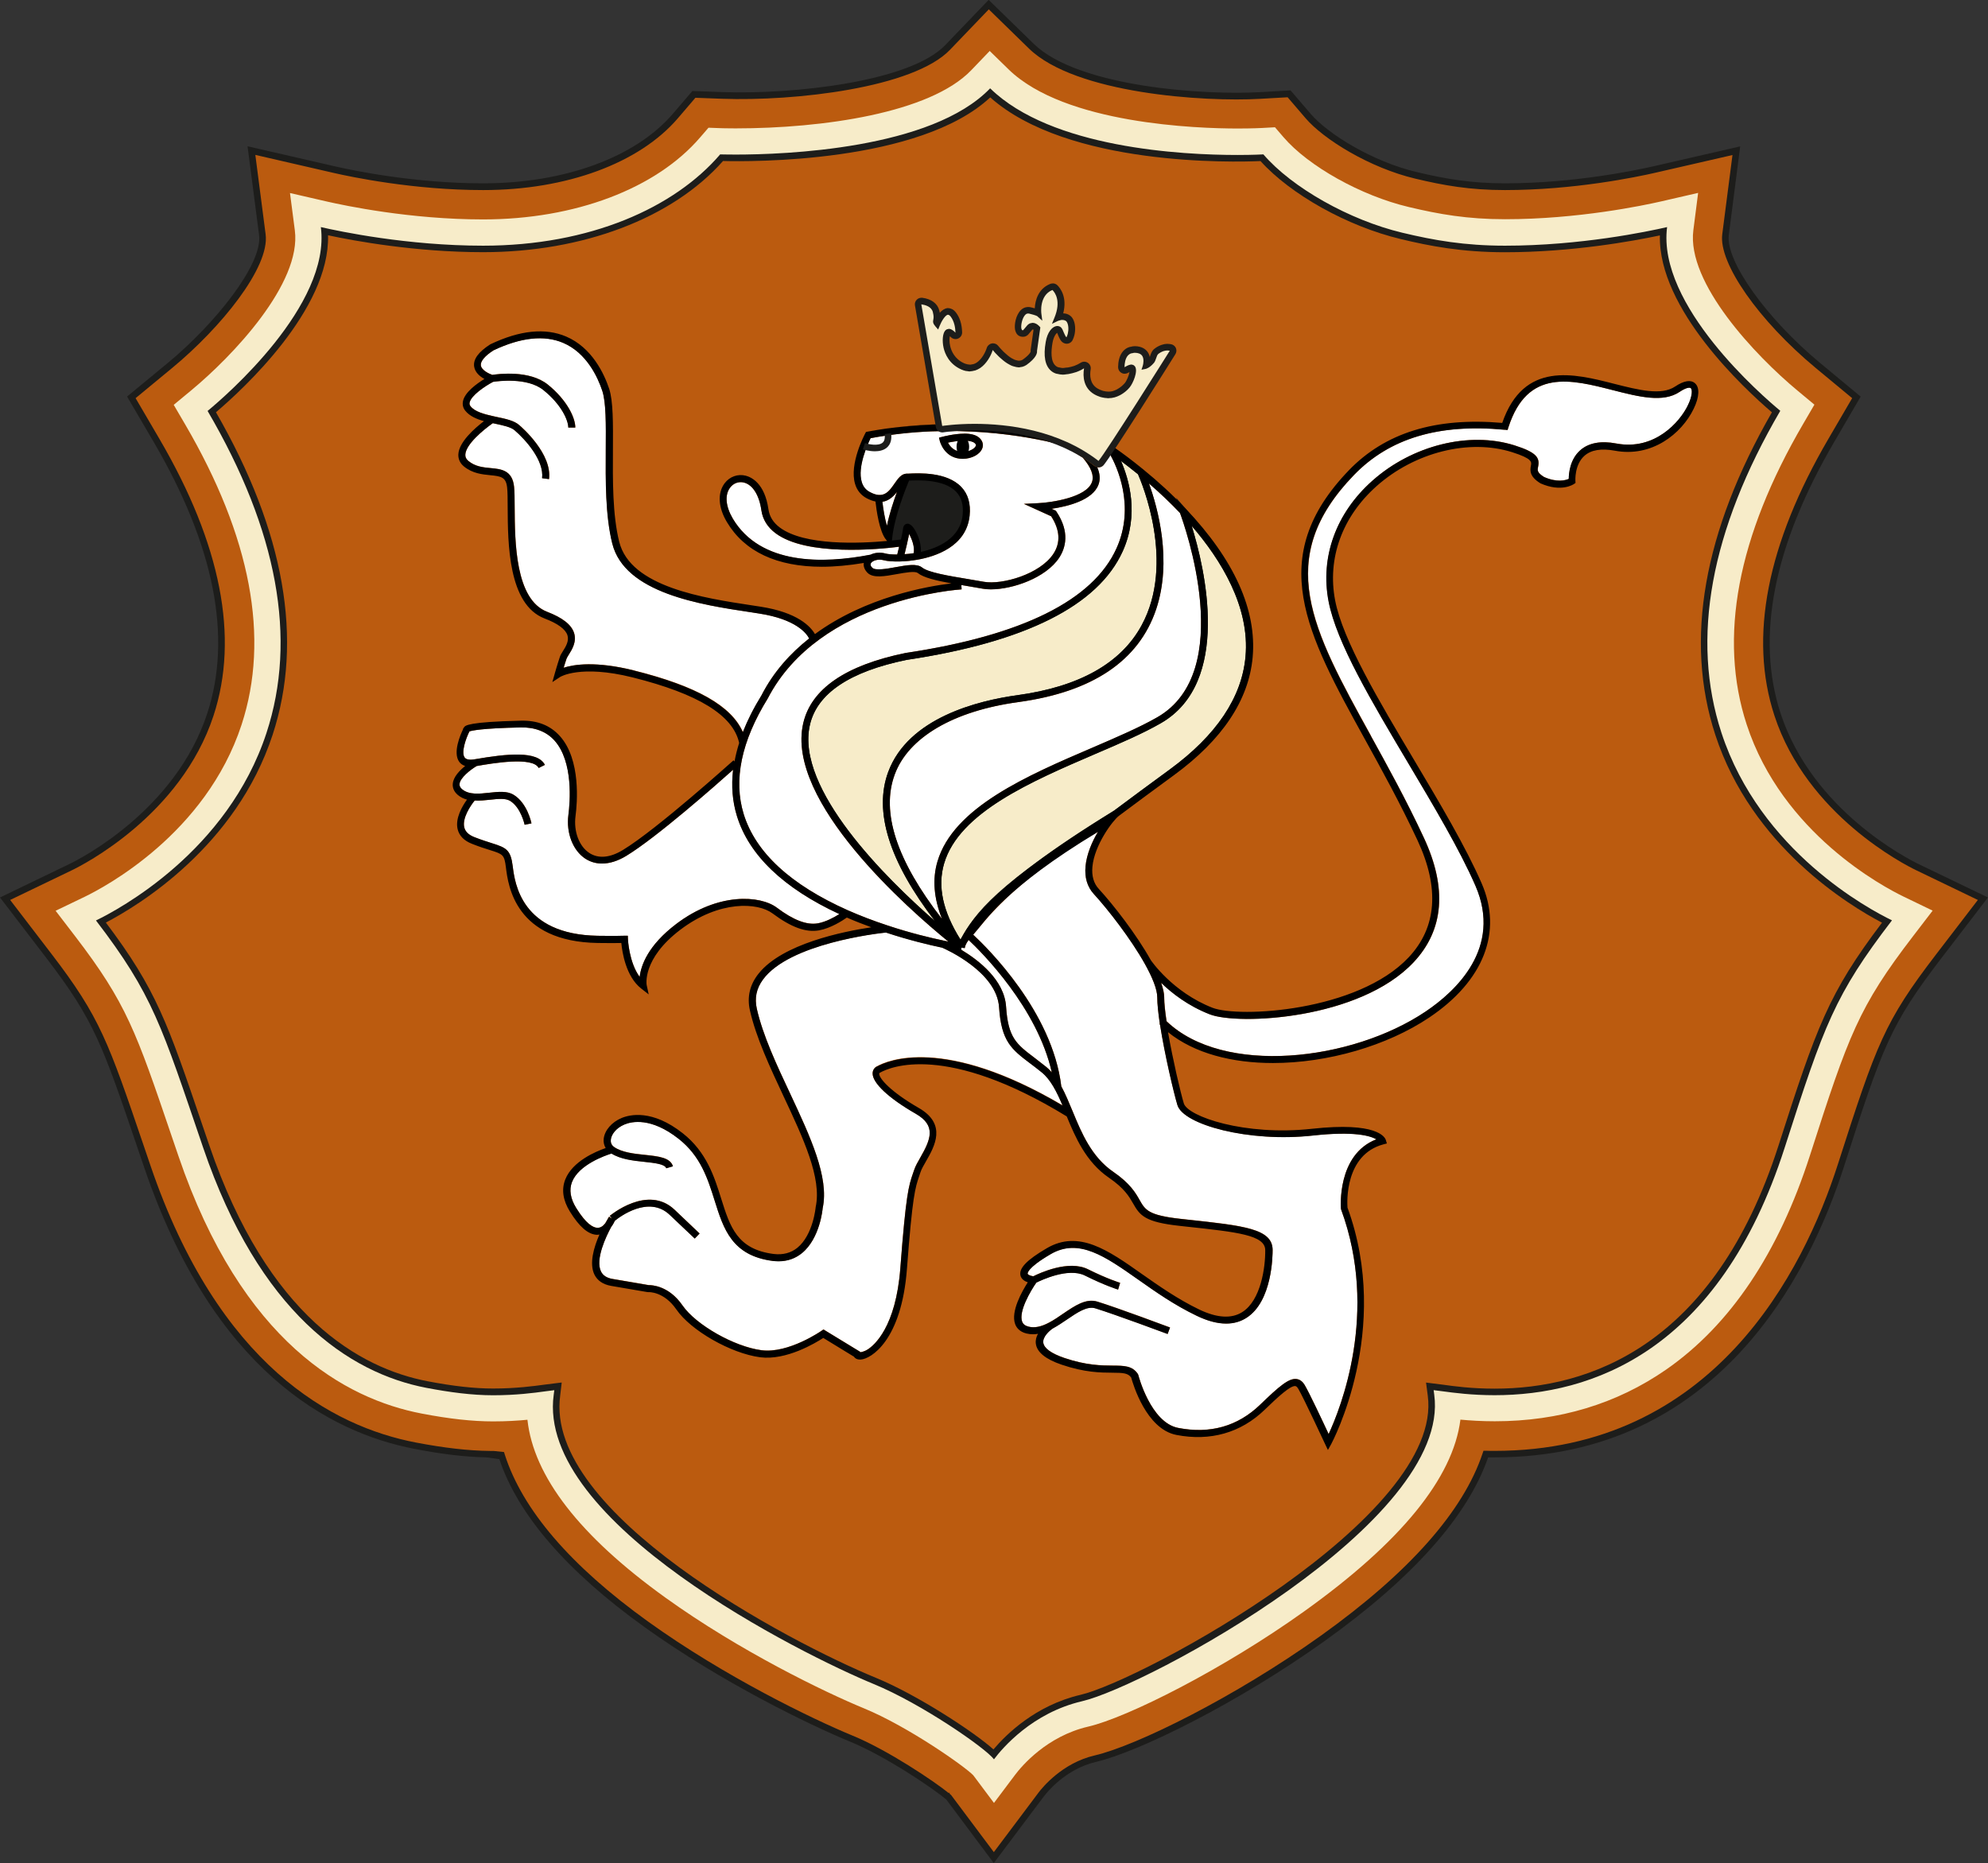
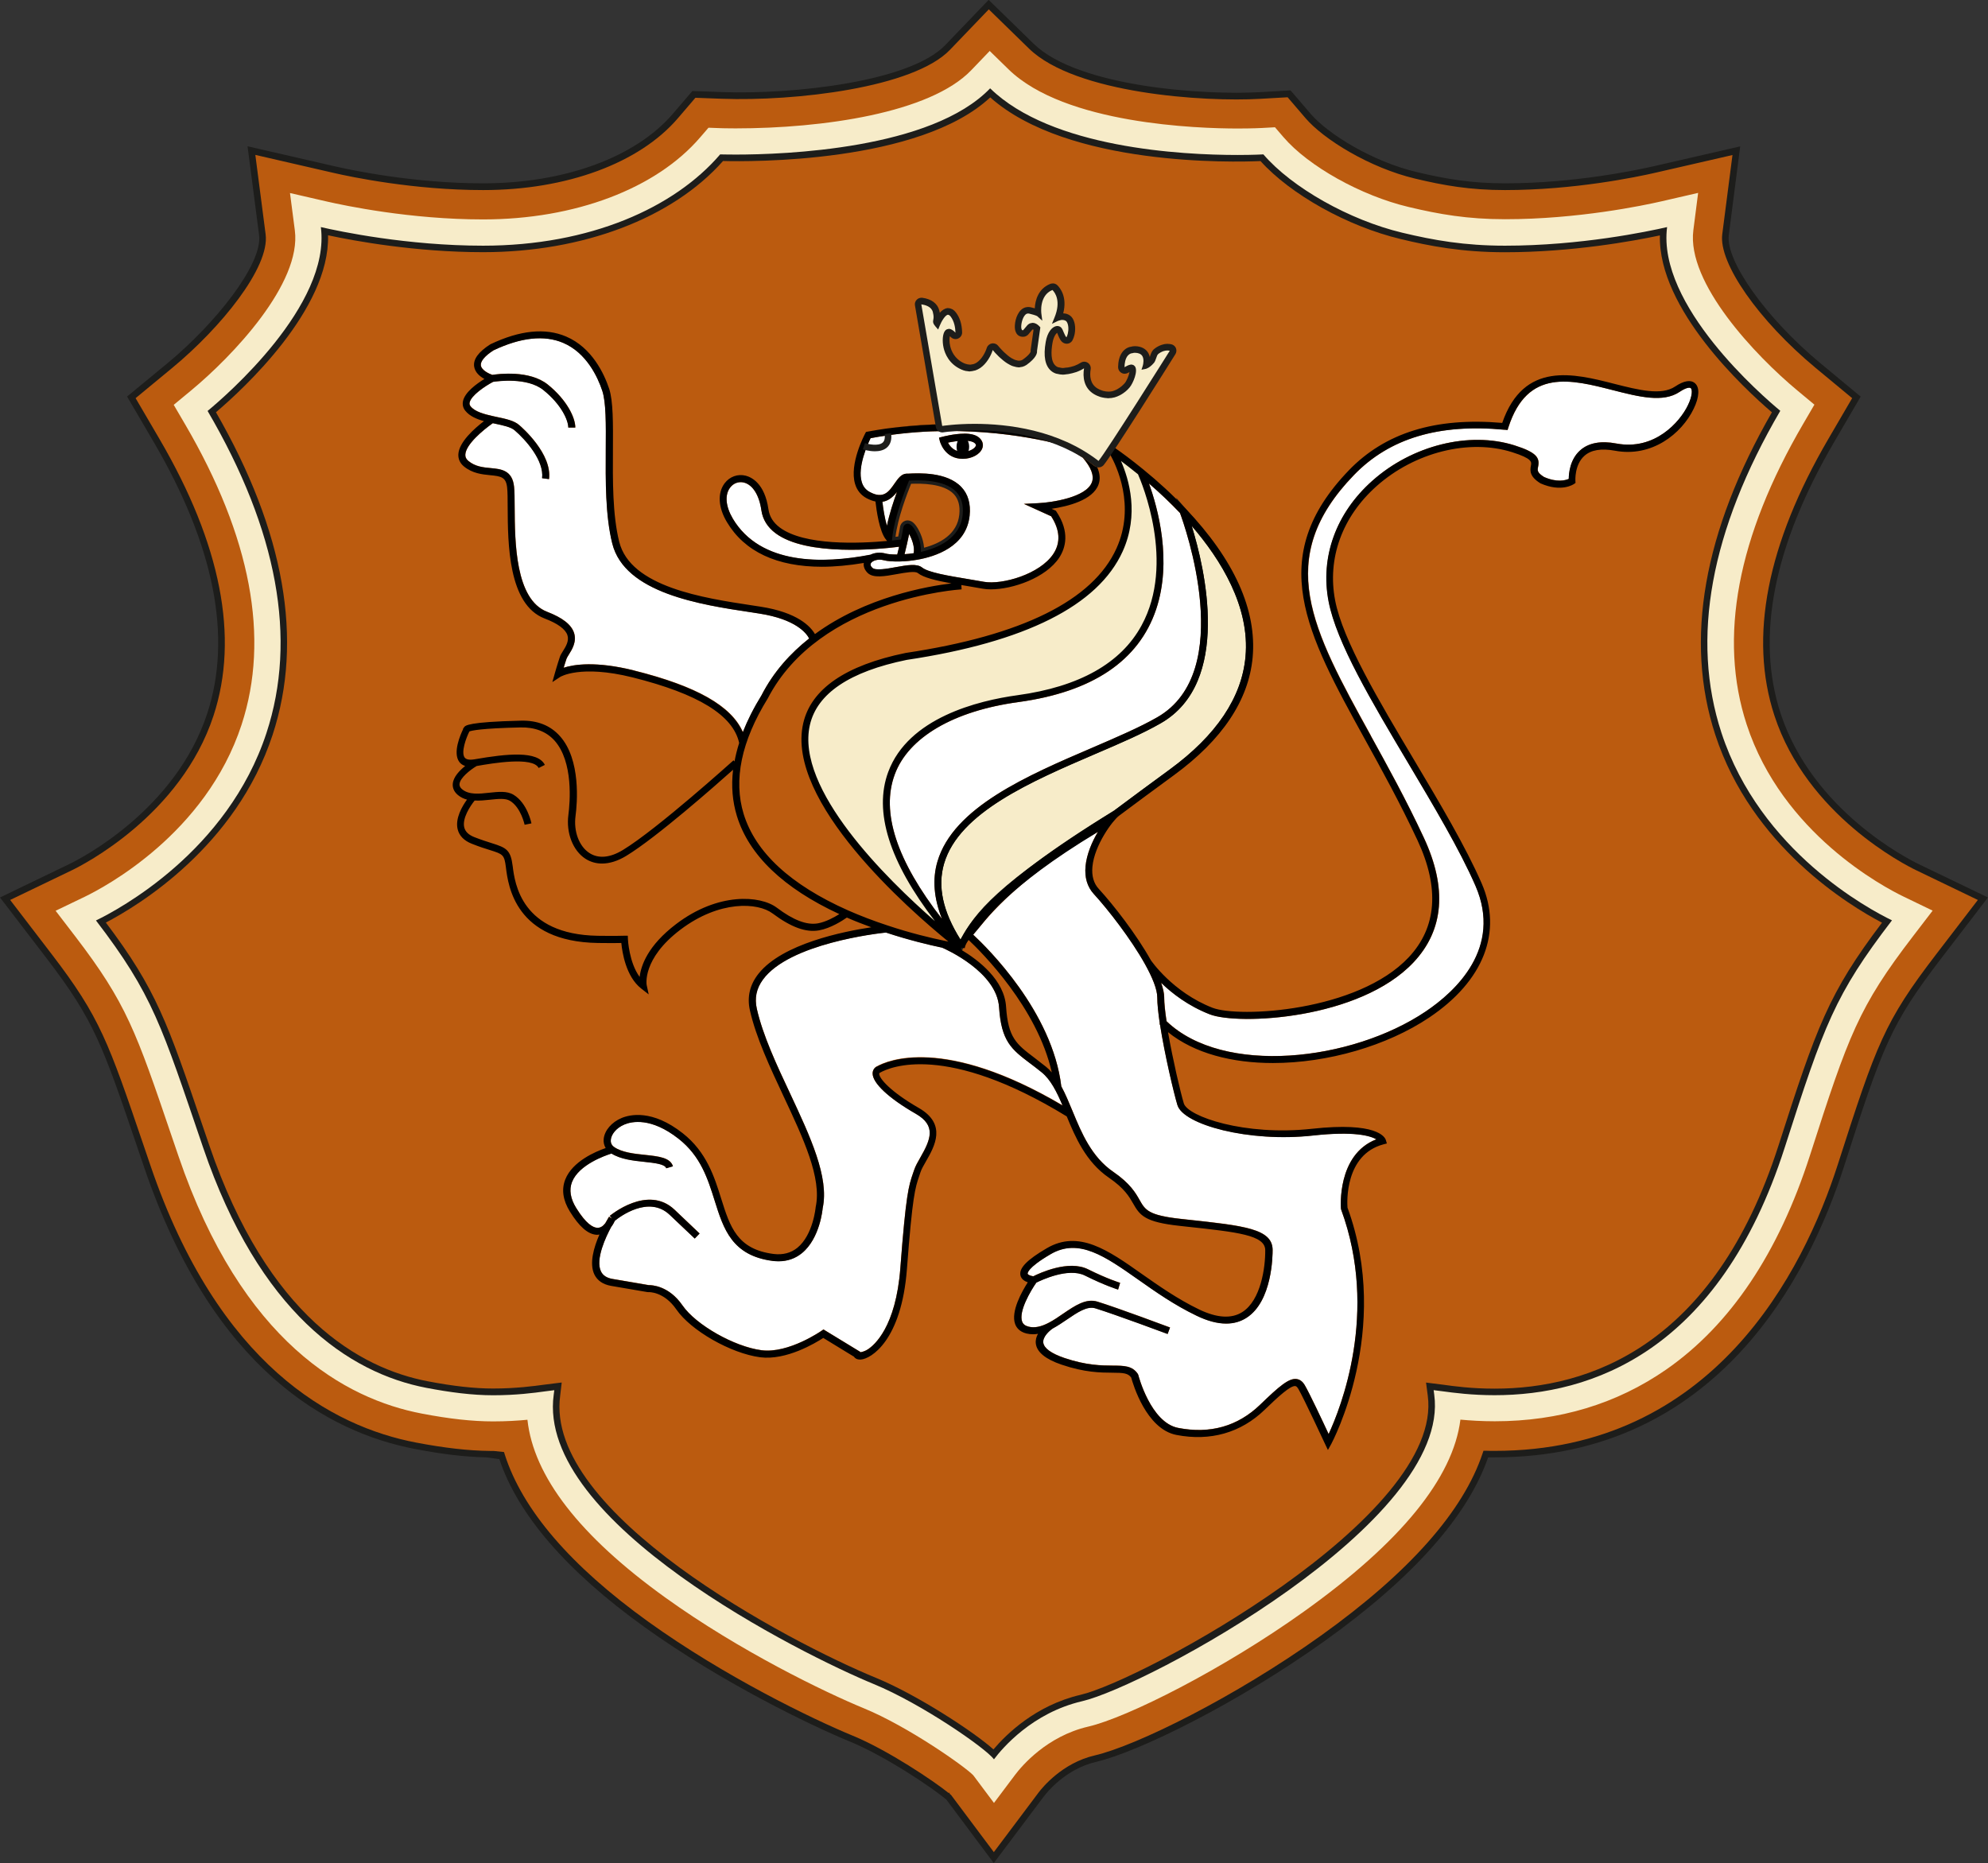
<svg xmlns="http://www.w3.org/2000/svg" id="Calque_2" data-name="Calque 2" viewBox="0 0 303.49 284.44">
  <rect x="0" y="0" width="303.49" height="284.44" fill="#333333" stroke="none" />
  <defs>
    <style>
      .cls-1 {
        fill: #000;
      }

      .cls-1, .cls-2, .cls-3, .cls-4, .cls-5 {
        stroke-width: 0px;
      }

      .cls-2 {
        fill: #f7ecc9;
      }

      .cls-3 {
        fill: #1d1d1b;
      }

      .cls-4 {
        fill: #fff;
      }

      .cls-5 {
        fill: #bb5b0f;
      }
    </style>
  </defs>
  <g id="Calque_1-2" data-name="Calque 1">
    <path class="cls-5" d="M74.78,222.01c-3.36-.04-7-.45-11.37-1.29-12.88-2.47-30.44-11.86-40.92-42.62l-1-2.94c-5.38-15.85-6.66-19.61-13.99-29.17l-6.73-8.78,9.97-4.8c1.67-.8,16.46-8.29,21.38-23.33,3.87-11.81,1.11-25.88-8.21-41.81l-3.86-6.61,5.9-4.87c7.41-6.12,14.71-15.27,14.1-19.97l-1.67-12.83,12.61,2.9c2.66.61,12.18,2.61,22.75,2.61,12.59,0,23.56-4.03,29.35-10.79l2.83-3.3,4.33.16c10.99.39,28.93-1.62,34.39-7.32l6.28-6.55,6.5,6.34c6.99,6.81,26.54,8.02,34.91,7.54l4.45-.26,2.9,3.38c2.72,3.18,9.62,7.43,16.46,9.06,4.36,1.04,8.33,1.73,13.59,1.73,10.56,0,20.07-2,22.74-2.61l12.59-2.89-1.65,12.81c-.54,4.19,5.66,12.96,14.1,19.98l5.87,4.87-3.85,6.59c-9.31,15.94-12.07,30.01-8.2,41.82,4.92,15.03,19.71,22.52,21.38,23.33l9.97,4.8-6.74,8.78c-7.84,10.22-9.04,13.57-14.94,31.95-5.28,16.46-19.17,44.07-52.86,44.07-.46,0-.91,0-1.34-.02-2.97,8.98-11.3,18.41-24.88,28.13-13.2,9.44-28.3,16.89-34.72,18.38-4.79,1.11-7.75,4.78-8.29,5.51l-7.21,9.6-6.88-9.2c-1.8-1.57-9.22-6.64-14.86-8.96-6.11-2.51-19.58-9.02-31.32-17.46-11.97-8.61-19.36-17.23-22.08-25.76l-1.81-.22ZM144.53,273.99s.04.06.07.09l-.07-.09Z" />
    <path class="cls-3" d="M74.23,222.5c-3.25-.07-6.74-.48-10.92-1.29-13.01-2.49-30.74-11.96-41.29-42.95l-1-2.94c-5.36-15.78-6.64-19.53-13.92-29.03l-7.1-9.27,10.52-5.07c1.65-.79,16.26-8.19,21.12-23.03,3.82-11.67,1.08-25.6-8.16-41.41l-4.08-6.97,6.23-5.14c7.15-5.91,14.5-15.05,13.92-19.52l-1.76-13.55,13.31,3.06c2.65.61,12.11,2.6,22.64,2.6,12.45,0,23.28-3.97,28.98-10.62l2.98-3.48,4.58.17c10.9.38,28.66-1.58,34.02-7.17l6.63-6.91,6.86,6.69c6.86,6.69,26.23,7.87,34.53,7.4l4.7-.27,3.06,3.57c2.67,3.12,9.46,7.3,16.2,8.9,4.32,1.03,8.26,1.72,13.47,1.72,10.51,0,19.97-1.99,22.62-2.59l13.29-3.05-1.74,13.53c-.51,3.97,5.74,12.73,13.93,19.53l6.2,5.14-4.06,6.96c-9.23,15.81-11.98,29.75-8.16,41.41,4.86,14.84,19.47,22.24,21.12,23.03l10.53,5.07-7.11,9.27c-7.79,10.16-8.99,13.49-14.86,31.8-5.32,16.59-19.33,44.41-53.34,44.41-.33,0-.66,0-.99,0-3.11,8.98-11.5,18.41-24.95,28.03-13.25,9.48-28.44,16.96-34.9,18.46-4.63,1.08-7.48,4.62-8.01,5.32l-7.61,10.13-7.24-9.69c-1.85-1.59-9.14-6.56-14.68-8.84-6.13-2.52-19.64-9.05-31.43-17.52-11.84-8.51-19.29-17.13-22.13-25.62l-2-.27ZM76.94,221.68l.12.39c2.68,8.41,10.04,16.99,21.89,25.51,11.71,8.42,25.13,14.9,31.22,17.41,5.38,2.21,12.4,6.94,14.67,8.77l.09-.07.07.09-.07.05c.09.07.17.14.24.2l.07.08,6.48,8.66,6.81-9.07c.56-.75,3.62-4.54,8.58-5.69,6.37-1.48,21.39-8.89,34.54-18.29,13.45-9.62,21.76-19,24.7-27.88l.12-.35h.37c.43.02.88.02,1.33.02,33.37,0,47.15-27.39,52.39-43.72,5.92-18.46,7.13-21.81,15.02-32.1l6.36-8.29-9.42-4.54c-1.69-.81-16.66-8.39-21.64-23.62-3.91-11.95-1.14-26.16,8.24-42.23l3.63-6.22-5.55-4.6c-8.71-7.23-14.85-16.01-14.28-20.42l1.56-12.1-11.89,2.73c-2.68.61-12.23,2.62-22.85,2.62-5.31,0-9.32-.7-13.7-1.75-6.94-1.65-13.95-5.98-16.73-9.22l-2.74-3.2-4.2.24c-8.44.49-28.19-.76-35.29-7.68l-6.13-5.98-5.93,6.18c-5.57,5.81-23.69,7.87-34.77,7.47l-4.09-.15-2.67,3.12c-5.88,6.87-17,10.97-29.73,10.97-10.63,0-20.19-2.01-22.87-2.63l-11.91-2.74,1.57,12.12c.66,5.06-6.87,14.3-14.28,20.42l-5.57,4.6,3.65,6.24c9.39,16.06,12.17,30.27,8.25,42.22-4.99,15.23-19.95,22.81-21.64,23.62l-9.41,4.53,6.35,8.29c7.38,9.63,8.66,13.41,14.07,29.32l1,2.94c10.4,30.53,27.78,39.85,40.54,42.29,4.36.83,7.94,1.24,11.28,1.28h.54s1.62.17,1.62.17ZM144.84,273.76s0,0,0,0l.07-.07-.08.06Z" />
    <path class="cls-3" d="M151.73,270.27l-.8-1.07c-1.15-1.53-10.66-8.17-17.91-11.15-.52-.21-51.74-21.95-49.56-44.66l-.18.02c-1.51.21-4.36.6-8.02.6-2.99,0-6.29-.36-10.37-1.15-10.8-2.07-25.61-10.22-34.85-37.34l-1-2.93c-5.44-16.02-7.09-20.86-15.22-31.46l-.75-.98,1.11-.53c3.24-1.56,19.68-10.24,25.51-28.04,4.61-14.08,1.62-30.35-8.9-48.34l-.43-.73.66-.54c1.89-1.56,18.44-15.61,16.94-27.17l-.19-1.43,1.4.32c2.87.66,13.13,2.82,24.55,2.82,14.89,0,28.14-5.08,35.43-13.59l.31-.37.48.02c.3.01,30.13.99,40.46-9.78l.7-.73.72.7c11.63,11.34,40.66,9.82,40.96,9.8l.49-.03.32.38c4.19,4.89,12.89,9.78,20.69,11.64,4.24,1.01,9.04,1.95,15.44,1.95,11.4,0,21.66-2.15,24.53-2.81l1.4-.32-.18,1.42c-1.45,11.26,13.85,24.6,16.93,27.15l.65.54-.43.73c-10.51,18-13.5,34.27-8.89,48.34,5.82,17.8,22.27,26.48,25.51,28.05l1.11.53-.75.98c-8.61,11.23-10.19,15.59-16.21,34.38-10.22,31.83-30.24,38.51-45.25,38.51-3.66,0-6.5-.39-8.03-.6l-.13-.02c1.83,20.34-44.49,44.98-54.59,47.32-7.31,1.7-11.71,6.93-12.88,8.5l-.8,1.07ZM85.75,211.11l-.23,1.95c-2.47,17.98,34.96,37.66,48.27,43.13,6.15,2.53,14.86,8.19,17.87,10.9,1.93-2.28,6.43-6.74,13.31-8.34,9.23-2.14,55.54-27.12,52.99-45.7l-.26-1.97,2.7.34c1.49.21,4.25.59,7.77.59,14.34,0,33.49-6.44,43.34-37.12,5.82-18.15,7.64-23.24,15.8-34.02-5-2.62-19.88-11.63-25.45-28.68-4.73-14.45-1.83-31.01,8.64-49.24-4.12-3.52-17.37-15.75-17.1-27.01-4.06.86-13.4,2.57-23.65,2.57-6.61,0-11.55-.96-15.9-2.01-8.1-1.93-16.81-6.79-21.42-11.91-3.99.18-29.37.84-41.26-9.72-10.8,10.07-36.78,9.82-40.79,9.71-7.73,8.73-21.37,13.92-36.63,13.92-10.27,0-19.62-1.71-23.67-2.58.3,11.31-12.98,23.51-17.11,27.02,10.48,18.22,13.39,34.79,8.65,49.24-5.59,17.05-20.45,26.06-25.46,28.67,7.7,10.21,9.43,15.3,14.79,31.08l1,2.93c8.93,26.21,23.05,34.05,33.33,36.02,3.9.75,7.17,1.11,9.99,1.11,3.52,0,6.28-.38,7.76-.58l2.71-.34v.03s0,0,0,0Z" />
    <g>
      <path class="cls-1" d="M142.83,64.79c-1.97.06-4.03.21-6.15.47,1.72-.19,3.54-.3,6.15-.47h0Z" />
      <g>
-         <path class="cls-3" d="M136.15,82.53c.61-.07,1.09-.12,1.38-.16.16-.73.29-1.36.33-1.71.06-.48.36-.63.48-.67.3-.1.6.02.91.35.61.66,1.43,2.43,1.32,3.92,2.51-.56,6-2,6.38-5.65.15-1.49-.18-2.67-.98-3.52-1.85-1.96-5.86-1.78-7.22-1.72-.49,1.17-2.24,5.55-2.56,8.73l-.05.42Z" />
        <path class="cls-3" d="M140.03,84.89l.05-.67c.09-1.29-.63-2.94-1.19-3.55-.11-.12-.26-.25-.38-.21-.08.03-.13.11-.14.25-.04.32-.14.85-.34,1.76l-.08.35-2.36.27.11-1.04c.32-3.24,2.07-7.61,2.6-8.87l.12-.29h.32c1.38-.08,5.59-.27,7.61,1.86.9.96,1.28,2.27,1.11,3.91-.31,3.02-2.71,5.18-6.77,6.09l-.66.15ZM138.56,79.45c.3,0,.68.12,1.06.54.6.65,1.34,2.17,1.45,3.63,2.41-.64,5.07-2.04,5.38-5.06.14-1.33-.15-2.39-.84-3.12-1.57-1.66-5.01-1.63-6.52-1.58-.6,1.48-2.05,5.23-2.38,8.1l.41-.05c.11-.5.22-1.02.25-1.31.09-.76.6-1.01.82-1.09.11-.04.23-.06.37-.06Z" />
      </g>
      <path class="cls-4" d="M134.71,76.61c.11.98.33,2.49.69,3.66.37-1.81,1-3.71,1.53-5.16-.54.68-1.23,1.35-2.22,1.5Z" />
      <path class="cls-4" d="M138.09,84.61c.47-.03.93-.08,1.39-.15.2-.92-.27-2.2-.69-2.93-.18.94-.49,2.23-.7,3.08Z" />
      <path class="cls-4" d="M135.22,84.52c.26.08.88.16,1.76.15.1-.39.19-.79.29-1.19-3.05.38-14.11,1.48-18.86-2.06-1.24-.92-1.98-2.11-2.17-3.51-.33-2.31-1.33-3.89-2.66-4.23-.8-.21-1.61.09-2.12.78-.84,1.12-.68,2.88.42,4.73,4.24,7.1,13.76,6.92,21.03,5.51.65-.32,1.51-.39,2.32-.17Z" />
      <g>
        <path class="cls-2" d="M146.21,143.73c-2.79-4.45-3.63-8.39-2.56-12.03,2.36-8.03,13.52-12.82,23.36-17.04,3.54-1.52,7.21-3.09,9.95-4.66,3.48-2,10.88-8.87,4.49-29.56l-.71-2.28,1.56,1.81c4.21,4.87,9.07,12.35,8.34,20.36-.57,6.37-4.53,12.28-11.75,17.57-3.09,2.26-5.89,4.33-8.41,6.21-17.77,11.14-20.91,15.15-23.4,19.61l-.41.74-.45-.71Z" />
        <path class="cls-3" d="M181.92,80.28c4.47,5.18,8.92,12.37,8.22,19.98-.56,6.22-4.45,12.01-11.55,17.21-3.09,2.26-5.89,4.33-8.42,6.22,0,0-.02.02-.03.03-18.41,11.53-21.17,15.56-23.51,19.73-2.7-4.3-3.53-8.12-2.5-11.62,2.29-7.8,13.34-12.54,23.08-16.73,3.74-1.6,7.26-3.11,10-4.69,10.87-6.23,6.72-23.67,4.71-30.14M179.56,76.01l1.41,4.56c.94,3.03,2.49,8.98,2.42,14.86-.08,6.88-2.33,11.63-6.68,14.12-2.71,1.56-6.37,3.12-9.9,4.64-9.94,4.27-21.22,9.11-23.64,17.36-1.11,3.79-.26,7.85,2.62,12.44l.9,1.43.82-1.47c2.46-4.39,5.56-8.35,23.17-19.38l.11-.07.05-.05c2.44-1.82,5.17-3.84,8.35-6.16,7.34-5.38,11.37-11.41,11.96-17.93.41-4.51-.72-11.77-8.46-20.73l-3.12-3.62h0Z" />
      </g>
-       <path class="cls-4" d="M146.76,144.67l-.04.31c2.68,1.61,6.61,4.63,6.87,8.72.31,4.74,1.57,5.7,4.34,7.79.54.41,1.12.86,1.77,1.38.32.25.59.54.87.85-2.22-9.89-10.72-18.36-12.7-20.22-.48.66-.54.99-.58,1.24l-.52-.08h0Z" />
      <path class="cls-4" d="M147.2,67.28c-.9,0-1.88.17-2.48.3.27.51.82,1.25,1.89,1.38,1.23.16,2.21-.46,2.36-.89.03-.07.08-.23-.21-.46-.19-.15-.62-.34-1.56-.34Z" />
      <path class="cls-4" d="M143.11,131.54c2.43-8.28,13.72-13.13,23.68-17.4,3.71-1.59,7.21-3.1,9.89-4.64,12.15-6.96,4.14-29.35,3.46-31.18-1.46-1.53-3.04-3.04-4.74-4.51,1.36,3.75,3.58,11.84,1.09,19.24-2.64,7.84-9.71,12.6-21.03,14.14-9.89,1.35-16.77,5.38-18.86,11.03-2.15,5.77.28,13.18,7.21,22.08-1.24-3.12-1.5-6.06-.7-8.76Z" />
      <g>
        <path class="cls-2" d="M142.4,141c-8.16-7.13-21.51-20.56-19.25-30.44,1.15-5.02,6.25-8.49,15.16-10.31,17.98-2.7,28.95-8.18,32.62-16.29,2.48-5.48.9-10.75-.27-13.4l-.76-1.74,1.52,1.13c.84.63,1.72,1.32,2.61,2.04l.09.08.05.11c.61,1.38,5.83,13.8.52,23.52-3.22,5.92-9.72,9.59-19.31,10.91-5.94.81-16.35,3.37-19.33,11.39-2.18,5.86.2,13.37,7.06,22.31l-.73.68Z" />
-         <path class="cls-3" d="M171.13,70.37c.76.57,1.63,1.24,2.6,2.03.54,1.22,5.75,13.54.54,23.08-3.14,5.78-9.52,9.36-18.94,10.65-6.05.83-16.66,3.45-19.73,11.71-2.25,6.06.16,13.71,7.13,22.78-7.38-6.44-21.33-20.16-19.09-29.95,1.1-4.81,6.09-8.15,14.77-9.93,18.13-2.72,29.23-8.29,32.98-16.57,2.55-5.63.97-10.99-.26-13.8M168.69,67.3l1.53,3.47c1.13,2.57,2.67,7.68.27,12.99-3.6,7.95-14.44,13.33-32.22,16h-.03s-.03,0-.03,0c-9.12,1.87-14.35,5.46-15.55,10.69-2.32,10.13,11.16,23.73,19.41,30.93l1.45-1.36c-6.75-8.79-9.1-16.14-6.99-21.83,2.89-7.78,13.1-10.27,18.92-11.07,9.76-1.34,16.38-5.09,19.68-11.17,5.42-9.92.12-22.56-.5-23.96l-.1-.22-.19-.15c-.9-.73-1.78-1.42-2.63-2.05l-3.04-2.27h0Z" />
      </g>
      <path class="cls-4" d="M177,156.34l.06-.06c-.24-1.59-.39-3.01-.39-4.02,0-1.24-.76-3.07-1.87-5.07,0,0,0,0,0,0-2.15-3.86-5.67-8.38-7.83-10.73-.99-1.09-1.41-2.5-1.25-4.22.17-1.82.97-3.7,1.89-5.25-13.33,7.8-17.17,13.61-19.04,15.7,2.14,1.99,12.09,11.75,13.45,23.15.62,1.15,1.16,2.45,1.71,3.77l.1.24c1.25,3.02,2.8,6.78,6.13,9.05,2.58,1.77,3.42,3.24,4.02,4.31.85,1.5,1.32,2.33,6.29,2.87l1.09.12c8.58.93,12.89,1.39,12.92,4.61,0,.79-.03,7.86-4,10.38-.91.58-1.94.87-3.09.87-1.36,0-2.87-.4-4.54-1.21-3.36-1.61-6.28-3.67-8.87-5.49-5.08-3.58-9.09-6.4-13.38-3.9-3.67,2.14-3.53,2.96-3.52,2.99.04.17.47.34.87.39.89-.45,5.36-2.56,8.36-1.06,2.97,1.48,4.86,2.06,4.89,2.06l-.31,1.03c-.08-.03-1.99-.6-5.06-2.14-2.54-1.27-6.71.72-7.42,1.08-.86,1.22-2.74,4.41-2.17,5.95.14.39.45.64.98.77.91.23,1.92.03,3.14-.62.72-.38,1.44-.87,2.13-1.35,1.79-1.22,3.48-2.38,5.23-1.85,3.08.95,11.02,3.92,11.1,3.95l-.37.99c-.08-.03-7.99-2.98-11.04-3.92-1.24-.38-2.74.63-4.31,1.7-.71.48-1.44.98-2.19,1.38-.55.36-1.56,1.29-1.44,2.17.11.85,1.22,1.65,3.21,2.33,3.36,1.14,5.71,1.16,7.42,1.17,1.72.01,2.97.02,3.81,1.28l.07.17c.02.07,1.88,7.25,6.08,8.06,4.89.95,9.1-.25,12.52-3.55,2.98-2.89,4.42-4.07,5.57-3.91.5.07.91.38,1.25.96.7,1.19,2.71,5.46,3.63,7.44,1.79-3.86,7.7-18.55,1.91-34.28l-.03-.14c0-.09-.66-8.24,5.41-10.58-.9-.52-3.33-1.27-9.66-.58-9.89,1.09-19.82-1.69-20.71-4.64-.54-1.81-1.95-7.73-2.66-12.3-.03-.03-.06-.05-.09-.08Z" />
      <path class="cls-4" d="M157.28,162.35c-2.85-2.16-4.42-3.35-4.76-8.58-.35-5.4-8.1-8.85-8.69-9.1-2.02-.43-5.12-1.17-8.58-2.31-1.27.13-14.78,1.67-18.79,7.2-.99,1.36-1.29,2.81-.92,4.45.92,4.06,3.03,8.56,5.07,12.91,3.08,6.58,6,12.81,4.98,17.52,0,.12-.4,4.63-3.17,6.87-1.01.83-2.21,1.24-3.56,1.24-.28,0-.57-.02-.86-.05-6.26-.8-7.54-4.88-8.9-9.21-1.05-3.34-2.13-6.79-5.5-9.44-4.23-3.32-7.18-2.64-8.26-2.19-1.33.56-2.01,1.56-2.09,2.31-.04.33.02.79.48,1.12,1.18.84,3.08,1.05,4.76,1.22,2.06.22,3.84.41,4.24,1.74l-1.02.3c-.19-.65-1.79-.81-3.33-.98-1.71-.18-3.63-.39-5.03-1.27-.96.3-4.97,1.69-6.02,4.33-.48,1.2-.26,2.54.63,3.98,1.5,2.43,2.57,2.99,3.2,3.03.48.03.86-.21,1.24-.69.33-.62.58-1,.58-1l.45.28-.34-.41c.06-.04,5.76-4.84,9.89-.94l3.82,3.63-.74.77-3.82-3.62c-3.21-3.05-7.65.31-8.37.9-.09.19-.28.58-.57.96-.78,1.44-2.45,4.94-1.55,6.79.3.61.88.99,1.77,1.14l5.49.94c.49,0,3.1.08,5.18,3.1,2.05,2.98,7.91,6.3,12.05,6.84,4.13.55,9.14-2.93,9.18-2.97l.29-.2,5.6,3.42v.07c.17-.05.57-.07,1.15-.44,1-.63,4.3-3.4,4.98-12.4.86-11.34,1.28-12.58,1.92-14.45l.2-.58c.19-.57.55-1.21.94-1.88,1.58-2.76,2.46-4.85-.7-6.67-4.13-2.38-6.59-4.68-6.59-6.15,0-.46.23-.85.64-1.08,1.58-.9,10.25-4.73,28.35,5.94-.88-2.08-1.81-3.95-3.18-5.06-.64-.52-1.22-.96-1.75-1.36Z" />
      <path class="cls-4" d="M209.26,112.29c2.55,4.62,5.44,9.85,8.11,15.59,3.59,7.69,3.07,14.1-1.55,19.02-8.23,8.77-26.8,9.65-31.11,7.96-3.29-1.28-5.78-3.22-7.44-4.82.29.83.47,1.6.47,2.23,0,.91.14,2.19.36,3.64,8.68,8.34,28.23,6.12,39.55-1.48,4.61-3.1,11.73-9.71,7.62-19.18-2.41-5.54-6.39-12.21-10.23-18.67-5.65-9.5-11-18.47-12.2-24.75-1.3-6.78,1.13-13.5,6.67-18.43,6.08-5.42,14.81-7.59,21.71-5.41,3.41,1.08,3.88,1.91,3.6,3.27-.11.53-.18.88.91,1.56,1.97.87,3.26.51,3.77.29,0-.84.18-2.97,1.74-4.36,1.27-1.14,3.15-1.5,5.55-1.04,5.86,1.1,9.69-3.32,10.89-5.82.72-1.46.7-2.43.45-2.64-.14-.12-.65-.13-1.72.58-2.51,1.68-6.21.74-10.13-.26-6.43-1.65-13.08-3.35-15.99,5.66l-.13.41-.42-.04c-10.07-.96-17.58,1.3-23,6.89-12.37,12.78-6.44,23.52,2.54,39.79Z" />
-       <path class="cls-4" d="M167.82,71.34c-.05,0-.1.01-.15.01-.06,0-.12-.02-.17-.03.41.95.5,1.84.21,2.63-.86,2.43-4.74,3.37-7.17,3.73l.65.3.08.12c2.1,3.15,1.39,5.56.44,7.03-2.04,3.12-7.14,4.85-10.44,4.85-.45,0-.86-.03-1.24-.1-.76-.13-1.52-.27-2.26-.39-.35-.06-.68-.11-1.01-.17l.04.66c-.22.01-21.67,1.36-29.59,16.65-4.04,6.54-5.27,12.46-3.68,17.65,1.81,5.87,7.16,10.81,15.91,14.7,1.88.83,3.91,1.61,6.04,2.31,3.5,1.16,6.63,1.91,8.64,2.33.23.05.45.09.66.14-5.88-4.79-24.91-21.37-22.16-33.33,1.2-5.25,6.46-8.87,15.63-10.74,17.78-2.66,28.6-8.03,32.19-15.96,2.95-6.51-.02-12.66-.96-14.33l-.97,1.5c-.15.24-.4.4-.68.44Z" />
      <path class="cls-4" d="M116.28,106.12c1.84-3.58,4.41-6.4,7.26-8.65-.4-.78-1.99-2.93-7.65-3.81l-1.23-.19c-7.68-1.15-19.29-2.91-21.18-10.51-1.06-4.25-1.02-9.61-.99-14.35.03-3.87.05-7.21-.53-8.95-.69-2.08-2.39-5.79-5.97-7.32-2.88-1.23-6.46-.85-10.64,1.14-1.31.84-2.01,1.67-1.93,2.3.1.73,1.23,1.27,1.75,1.45.88-.14,5.66-.77,8.46,1.47,2.89,2.32,4.21,5.03,4.21,6.57h-1.07c0-1.08-1.02-3.5-3.82-5.74-2.47-1.97-7.02-1.34-7.66-1.24-1.29.68-3.36,2.1-3.58,3.15-.05.23,0,.41.15.6.66.82,2.09,1.19,3.38,1.48l.59.13c1.36.29,2.65.56,3.42,1.22.52.44,5.06,4.43,4.58,8.27l-1.06-.14c.34-2.67-2.49-5.86-4.21-7.33-.57-.48-1.73-.73-2.95-.99l-.36-.08c-1.52,1.06-4.13,3.26-4.2,4.8-.02.38.13.69.47.97,1.05.87,2.25.98,3.41,1.09,1.55.15,3.3.31,3.56,2.84.08.74.08,1.83.09,3.1.03,5.28.07,14.12,4.96,16,2.34.9,3.69,1.95,4.1,3.2.45,1.36-.3,2.56-.8,3.35-.15.24-.3.48-.34.61-.15.46-.31.96-.44,1.38,1.58-.51,4.94-1.03,10.76.42,9.52,2.38,14.86,5.4,16.61,9.41.72-1.84,1.67-3.72,2.87-5.66Z" />
      <path class="cls-4" d="M132.89,66.9c-.45.91-2.05,4.41-1.35,6.69.21.71.62,1.21,1.25,1.54,2.07,1.11,2.9-.07,3.76-1.31.53-.76,1.03-1.48,1.83-1.5h.29c1.61-.09,5.88-.29,8.08,2.04,1.02,1.08,1.45,2.55,1.26,4.36-.49,4.74-5.24,6.26-8.02,6.74-.84.15-1.73.24-2.58.26-1.04.03-1.97-.04-2.48-.18-.87-.24-1.74.04-1.99.45-.04.07-.18.31.22.7.47.47,2.26.15,3.57-.1,1.74-.31,3.23-.58,4.03.06.95.75,3.97,1.26,7.18,1.79.74.13,1.5.25,2.27.39,2.74.48,8.54-1.14,10.6-4.29,1.11-1.7,1-3.63-.35-5.72l-4.16-1.89,2.19-.11c2-.1,7.37-.87,8.2-3.22.35-.99-.14-2.26-1.41-3.73-1.22-.82-2.46-1.51-3.7-2.07-4.7-1.18-15.88-3.3-28.69-.9ZM149.97,68.42c-.32.93-1.6,1.63-2.98,1.63-.17,0-.34-.01-.51-.03-2.37-.29-2.97-2.6-3-2.69l-.12-.51.51-.13c.07-.02,1.78-.48,3.34-.48,1.01,0,1.74.19,2.22.57.56.44.76,1.04.55,1.65Z" />
-       <path class="cls-4" d="M112.51,124.6c-.69-2.24-.88-4.6-.59-7.08-2.66,2.38-11.7,10.35-16.31,13.15-1.28.78-2.54,1.17-3.7,1.17-.92,0-1.78-.25-2.54-.74-1.91-1.25-2.95-3.93-2.59-6.69.24-1.84.8-8.1-2.13-11.36-1.23-1.37-3.01-2.04-5.17-1.99-6.04.13-7.49.5-7.81.61-.51,1.02-1.3,3.2-.73,3.98.24.32.76.41,1.55.27,4.91-.85,9.6-1.34,10.7.86l-.95.47c-.89-1.77-7.02-.72-9.46-.3-1,.59-2.54,1.82-2.62,2.75-.02.19,0,.46.4.8,1.03.87,2.6.7,4.13.53,1.39-.15,2.71-.3,3.72.31,2.09,1.26,2.71,4.24,2.73,4.37l-1.04.21s-.56-2.66-2.24-3.66c-.7-.42-1.85-.3-3.06-.16-.75.08-1.55.17-2.33.12-.67.82-1.92,2.71-1.59,4.09.16.66.66,1.15,1.55,1.5,1.1.43,1.96.7,2.66.92,2.22.7,2.87,1.02,3.19,3.52.32,2.57,1.3,10.43,12.99,10.62,2.69.04,4.03,0,4.05,0h.53s.02.51.02.51c0,.04.16,3.56,1.79,5.76.2-1.73,1.23-4.78,5.58-8.08,6.4-4.85,12.84-4.38,15.36-2.49,2.54,1.91,4.6,2.69,6.27,2.39,1.23-.22,2.49-.92,3.27-1.41-8.52-3.96-13.79-8.99-15.63-14.96Z" />
      <path class="cls-1" d="M147.2,66.21c-1.56,0-3.26.46-3.34.48l-.51.13.12.51c.03.1.63,2.4,3,2.69.17.02.34.03.51.03,1.38,0,2.66-.7,2.98-1.63.21-.6,0-1.2-.55-1.65-.48-.38-1.21-.57-2.22-.57ZM148.97,68.07c-.15.43-1.13,1.05-2.36.89-1.07-.13-1.62-.87-1.89-1.38.6-.13,1.58-.3,2.48-.3s1.37.18,1.56.34c.29.23.24.39.21.46Z" />
      <path class="cls-1" d="M205.97,71.75c-12.92,13.35-6.51,24.96,2.36,41.05,2.54,4.6,5.42,9.82,8.08,15.52,3.38,7.27,2.93,13.27-1.36,17.84-7.79,8.3-25.93,9.27-29.95,7.7-6.1-2.38-9.39-7.23-9.42-7.28h0c-2.21-3.95-5.69-8.42-7.93-10.86-.79-.85-1.11-1.99-.98-3.39.31-3.34,3.11-7.06,4.04-7.77,2.53-1.89,5.32-3.96,8.43-6.23,7.36-5.39,11.39-11.43,11.99-17.97.65-7.22-2.79-14.87-10.23-22.71-1.94-2.06-4.13-4.08-6.49-6-1.82-1.49-3.33-2.59-4.35-3.3l-.68,1.05c.94,1.67,3.91,7.81.96,14.33-3.59,7.93-14.41,13.3-32.19,15.96-9.17,1.88-14.43,5.5-15.63,10.74-2.75,11.96,16.28,28.54,22.16,33.33-.21-.04-.43-.08-.66-.14-2.01-.42-5.14-1.16-8.64-2.33-2.13-.7-4.16-1.48-6.04-2.31-8.74-3.89-14.1-8.83-15.91-14.7-1.59-5.19-.36-11.11,3.68-17.65,7.92-15.29,29.37-16.64,29.59-16.65l-.04-.66c.33.06.66.12,1.01.17.74.12,1.49.25,2.26.39.37.07.79.1,1.24.1,3.3,0,8.4-1.74,10.44-4.85.95-1.47,1.66-3.88-.44-7.03l-.08-.12-.65-.3c2.43-.36,6.32-1.3,7.17-3.73.29-.8.2-1.68-.21-2.63-.16-.03-.32-.09-.45-.19-.57-.47-1.16-.86-1.75-1.26,1.27,1.48,1.77,2.75,1.41,3.73-.83,2.35-6.2,3.13-8.2,3.22l-2.19.11,4.16,1.89c1.35,2.09,1.46,4.02.35,5.72-2.06,3.15-7.86,4.77-10.6,4.29-.77-.14-1.53-.26-2.27-.39-3.21-.53-6.23-1.04-7.18-1.79-.8-.64-2.29-.37-4.03-.06-1.3.24-3.1.56-3.57.1-.4-.39-.26-.62-.22-.7.25-.41,1.12-.7,1.99-.45.51.14,1.44.21,2.48.18.85-.02,1.74-.11,2.58-.26,2.79-.48,7.53-2.01,8.02-6.74.18-1.82-.24-3.29-1.26-4.36-2.21-2.33-6.47-2.13-8.08-2.05h-.29c-.8.04-1.3.75-1.83,1.51-.86,1.25-1.69,2.42-3.76,1.31-.63-.33-1.04-.84-1.25-1.54-.69-2.28.91-5.77,1.35-6.69,12.81-2.4,24-.28,28.69.9-4.76-2.15-9.47-2.57-12.3-2.57-2.6,0-4.49.32-5.2.5-.08.02-.17.03-.25.03-.19,0-.37-.05-.53-.15-.24-.15-.39-.39-.44-.67l-.03-.15c-2.61.16-4.43.28-6.15.47-.43.05-.86.1-1.3.16-.08.01-.15.02-.22.03-.9.13-1.81.28-2.73.45l-.25.05-.12.23c-.1.19-2.47,4.67-1.54,7.72.29.97.89,1.7,1.76,2.17.5.26.95.42,1.35.5.14,1.24.58,4.6,1.62,5.83l.16.19c-4.19.39-12.62.75-16.37-2.04-1.02-.76-1.59-1.68-1.75-2.8-.57-3.97-2.61-4.9-3.46-5.12-1.22-.31-2.46.13-3.24,1.17-1.1,1.48-.97,3.69.36,5.91,2.69,4.52,7.64,6.82,14.5,6.82,1.97,0,4.11-.2,6.4-.58-.09.51.11,1.04.56,1.5.86.86,2.63.54,4.51.2,1.23-.22,2.76-.5,3.17-.16.88.7,2.73,1.14,5.14,1.58-3.62.43-13.12,2.07-20.84,7.74-.65-1.13-2.61-3.31-8.34-4.19l-1.24-.19c-7.4-1.12-18.58-2.8-20.3-9.71-1.03-4.12-.99-9.41-.96-14.09.02-3.96.05-7.38-.58-9.29-.75-2.24-2.6-6.27-6.57-7.96-3.17-1.35-7.04-.97-11.57,1.19-1.81,1.16-2.62,2.27-2.47,3.38.13.92.9,1.54,1.57,1.91-1.16.71-2.98,2.01-3.27,3.38-.11.53,0,1.05.36,1.48.66.82,1.73,1.27,2.84,1.58-1.44,1.1-3.82,3.19-3.91,5.07-.03.72.26,1.36.86,1.85,1.31,1.07,2.79,1.21,3.99,1.33,1.68.16,2.43.29,2.6,1.9.07.67.08,1.75.08,2.99.03,5.55.07,14.85,5.64,16.99,2,.76,3.17,1.62,3.48,2.54.29.88-.25,1.75-.69,2.45-.2.32-.37.59-.45.84-.39,1.15-.77,2.5-.77,2.5l-.39,1.38,1.2-.79s3.04-1.92,11.04.07c10.03,2.51,15.35,5.78,16.28,10.01-.3.96-.54,1.9-.71,2.83l-.15-.18c-.12.1-11.66,10.52-16.9,13.7-1.96,1.19-3.73,1.35-5.11.45-1.57-1.02-2.42-3.3-2.11-5.65.26-1.96.84-8.61-2.39-12.2-1.45-1.62-3.43-2.42-5.99-2.35-8.04.19-8.44.74-8.63,1l-.17.24.02.05c-.4.82-1.62,3.59-.59,5,.22.31.53.5.9.63-.85.68-1.8,1.66-1.89,2.71-.04.45.06,1.11.77,1.71.43.36.9.58,1.4.71-.72.99-1.82,2.86-1.43,4.51.24,1.01.98,1.77,2.19,2.24,1.13.45,2.02.73,2.73.95,2,.63,2.21.7,2.45,2.64.35,2.81,1.42,11.35,14.04,11.55,1.79.03,2.97.02,3.58,0,.13,1.38.69,5.12,3.03,6.95l1.15.9-.31-1.43s-.76-3.97,5.15-8.45c5.97-4.52,11.82-4.17,14.07-2.48,2.84,2.12,5.1,2.94,7.1,2.58,1.79-.32,3.58-1.49,4.24-1.95,1.18.52,2.44,1.01,3.73,1.48-4.31.65-13.57,2.52-17.2,7.07-1.34,1.68-1.79,3.56-1.33,5.61.94,4.17,3.08,8.72,5.14,13.13,3.01,6.42,5.86,12.48,4.9,16.91,0,.04-.38,4.24-2.79,6.21-.99.8-2.21,1.12-3.62.95-5.58-.71-6.66-4.14-8.02-8.47-1.04-3.33-2.23-7.1-5.86-9.96-4.67-3.68-8.08-2.85-9.33-2.33-1.52.63-2.6,1.89-2.74,3.18-.06.52.06,1,.3,1.41-1.58.55-5.07,2.04-6.16,4.78-.61,1.53-.37,3.19.71,4.93,1.42,2.3,2.75,3.45,4.05,3.53h.12c.12,0,.22-.02.33-.04-.86,1.95-1.58,4.43-.77,6.11.46.93,1.31,1.51,2.54,1.73l5.55.95h.06s.06.01.06.01c.1-.02,2.41-.11,4.3,2.64,2.22,3.23,8.32,6.71,12.79,7.3,3.99.52,8.46-2.18,9.64-2.95l4.68,2.86c.15.24.44.44.92.44.04,0,.09,0,.13,0,1.56-.11,6.21-2.89,7.04-13.82.85-11.2,1.26-12.38,1.87-14.18l.2-.6c.15-.47.49-1.05.85-1.68,1.29-2.25,3.23-5.63-1.09-8.12-4.41-2.54-6.06-4.54-6.06-5.22,0-.07,0-.11.11-.17,1.53-.87,10.07-4.62,28.52,6.67,1.29,3.12,2.91,6.95,6.44,9.36,2.38,1.63,3.11,2.92,3.7,3.95,1.04,1.84,1.83,2.83,7.1,3.4l1.09.12c7.7.83,11.94,1.29,11.97,3.57.03,2.67-.67,7.67-3.5,9.47-1.65,1.05-3.87.91-6.6-.4-3.27-1.58-6.16-3.61-8.71-5.4-5.17-3.65-9.65-6.8-14.53-3.95-3.03,1.77-4.27,3.05-4.03,4.15.13.59.65.89,1.12,1.06-.88,1.37-2.63,4.46-1.93,6.37.18.51.64,1.17,1.72,1.44.33.08.67.12,1.01.12.25,0,.51-.02.76-.07-.25.44-.4.95-.33,1.51.17,1.3,1.49,2.37,3.93,3.2,3.52,1.2,5.97,1.22,7.75,1.23,1.66.01,2.38.05,2.88.74.26.95,2.27,7.86,6.9,8.76,5.17,1,9.83-.32,13.47-3.84,2.04-1.97,3.92-3.71,4.68-3.62.07.01.24.04.47.44.87,1.5,4.02,8.3,4.06,8.37l.45.95.51-.92c.09-.17,9.31-17.39,2.48-36.08-.07-.83-.41-8.08,5.47-9.66l.54-.14-.16-.53c-.15-.47-1.4-2.8-11.28-1.71-10.29,1.13-18.96-1.89-19.56-3.88-.52-1.73-1.68-6.67-2.41-10.87,4.03,3.25,9.81,4.71,16.01,4.71,8.35,0,17.42-2.62,23.87-6.95,8.31-5.58,11.23-13.05,8-20.48-2.44-5.61-6.43-12.31-10.29-18.8-5.36-9-10.91-18.31-12.08-24.41-1.23-6.41,1.07-12.76,6.33-17.44,5.81-5.17,14.12-7.26,20.69-5.18,3.09.98,2.98,1.5,2.87,2.05-.16.81-.19,1.69,1.46,2.71,3.2,1.41,5.03.15,5.11.1l.24-.17-.02-.3s-.17-2.45,1.37-3.83c1.01-.91,2.58-1.17,4.64-.79,5.64,1.07,10.2-2.57,12.05-6.4.87-1.79.94-3.25.19-3.9-.65-.56-1.67-.4-3.02.5-2.11,1.42-5.59.53-9.27-.4-6.17-1.58-13.84-3.54-17.13,5.96-10.19-.88-17.87,1.49-23.43,7.25ZM139.48,84.46c-.46.07-.92.12-1.39.15.21-.85.52-2.14.7-3.08.41.73.89,2.01.69,2.93ZM138.76,73.37c1.36-.06,5.37-.24,7.22,1.72.8.85,1.13,2.03.98,3.52-.37,3.65-3.87,5.09-6.38,5.65.11-1.5-.71-3.26-1.32-3.92-.3-.32-.6-.45-.91-.35-.13.04-.42.19-.48.67-.04.35-.17.98-.33,1.71-.3.03-.77.09-1.38.16l.05-.42c.32-3.18,2.07-7.56,2.56-8.73ZM135.4,80.27c-.35-1.17-.58-2.68-.69-3.66.99-.15,1.68-.82,2.22-1.5-.53,1.46-1.16,3.35-1.53,5.16ZM111.87,79.18c-1.09-1.85-1.26-3.61-.42-4.73.5-.68,1.32-.98,2.12-.78,1.34.34,2.33,1.92,2.66,4.23.2,1.4.93,2.58,2.17,3.51,4.75,3.54,15.81,2.45,18.86,2.06-.1.4-.2.8-.29,1.19-.88,0-1.5-.07-1.76-.15-.82-.23-1.67-.15-2.32.17-7.27,1.41-16.79,1.6-21.03-5.51ZM96.8,102.37c-5.83-1.45-9.18-.93-10.76-.42.13-.42.28-.92.44-1.38.04-.13.19-.36.34-.61.5-.79,1.25-2,.8-3.35-.42-1.25-1.76-2.3-4.1-3.2-4.88-1.88-4.93-10.72-4.96-16,0-1.26-.01-2.36-.09-3.1-.26-2.54-2.01-2.7-3.56-2.84-1.16-.11-2.36-.22-3.41-1.09-.34-.28-.49-.59-.47-.97.07-1.55,2.69-3.74,4.2-4.8l.36.08c1.23.26,2.38.51,2.95.99,1.72,1.47,4.55,4.66,4.21,7.33l1.06.14c.48-3.84-4.06-7.83-4.58-8.27-.77-.67-2.06-.94-3.42-1.22l-.59-.13c-1.29-.29-2.71-.66-3.38-1.48-.15-.19-.2-.37-.15-.6.22-1.05,2.29-2.47,3.58-3.15.65-.1,5.2-.73,7.66,1.24,2.8,2.24,3.82,4.66,3.82,5.74h1.07c0-1.54-1.32-4.25-4.21-6.57-2.8-2.24-7.58-1.61-8.46-1.47-.52-.18-1.65-.71-1.75-1.45-.08-.63.62-1.46,1.93-2.3,4.19-1.98,7.76-2.36,10.64-1.14,3.58,1.53,5.28,5.24,5.97,7.32.58,1.74.56,5.08.53,8.95-.03,4.73-.07,10.1.99,14.35,1.89,7.6,13.5,9.36,21.18,10.51l1.23.19c5.65.87,7.25,3.03,7.65,3.81-2.85,2.25-5.42,5.07-7.26,8.65-1.2,1.94-2.15,3.83-2.87,5.66-1.75-4.01-7.09-7.03-16.61-9.41ZM124.86,140.97c-1.68.3-3.73-.47-6.27-2.39-2.52-1.89-8.96-2.37-15.36,2.49-4.34,3.29-5.38,6.35-5.58,8.08-1.62-2.2-1.79-5.72-1.79-5.76l-.02-.53h-.53s-1.36.05-4.05.01c-11.69-.19-12.67-8.04-12.99-10.62-.31-2.51-.97-2.82-3.19-3.52-.7-.22-1.56-.49-2.66-.92-.89-.35-1.39-.84-1.55-1.5-.33-1.38.92-3.26,1.59-4.09.78.04,1.57-.04,2.33-.12,1.21-.13,2.35-.26,3.06.16,1.68,1.01,2.23,3.64,2.24,3.66l1.04-.21c-.02-.12-.64-3.11-2.73-4.37-1.01-.61-2.33-.46-3.72-.31-1.52.17-3.09.34-4.13-.53-.39-.33-.41-.61-.4-.8.08-.94,1.62-2.16,2.62-2.75,2.44-.43,8.57-1.47,9.46.3l.95-.47c-1.1-2.2-5.79-1.71-10.7-.86-.79.14-1.31.05-1.55-.27-.57-.79.21-2.96.73-3.98.31-.12,1.77-.48,7.81-.61,2.16-.05,3.93.62,5.17,1.99,2.93,3.26,2.37,9.52,2.13,11.36-.36,2.75.68,5.44,2.59,6.69.76.49,1.62.74,2.54.74,1.16,0,2.42-.39,3.7-1.17,4.61-2.8,13.65-10.77,16.31-13.15-.29,2.47-.1,4.84.59,7.08,1.84,5.97,7.1,11,15.63,14.96-.78.49-2.05,1.19-3.27,1.41ZM123.64,110.68c1.1-4.81,6.09-8.15,14.77-9.93,18.13-2.72,29.23-8.29,32.98-16.57,2.55-5.63.97-10.99-.26-13.8.76.57,1.63,1.24,2.6,2.03.54,1.22,5.75,13.54.54,23.08-3.14,5.78-9.52,9.36-18.94,10.65-6.05.83-16.66,3.45-19.73,11.71-2.25,6.06.16,13.71,7.13,22.78-7.38-6.44-21.33-20.16-19.09-29.95ZM136.6,118.22c2.1-5.65,8.97-9.68,18.86-11.03,11.31-1.55,18.38-6.3,21.03-14.14,2.49-7.4.27-15.49-1.09-19.24,1.7,1.47,3.29,2.98,4.74,4.51.68,1.84,8.68,24.22-3.46,31.18-2.68,1.54-6.18,3.04-9.89,4.64-9.96,4.27-21.25,9.12-23.68,17.4-.8,2.7-.54,5.64.7,8.76-6.93-8.9-9.36-16.31-7.21-22.08ZM144.13,131.84c2.29-7.8,13.34-12.54,23.08-16.73,3.74-1.6,7.26-3.11,10-4.69,10.87-6.23,6.72-23.67,4.71-30.14,4.47,5.18,8.92,12.37,8.22,19.98-.56,6.22-4.45,12.01-11.55,17.21-3.09,2.26-5.89,4.33-8.42,6.22,0,0-.02.02-.03.03-20.09,12.25-22.46,17.9-23.51,19.73-2.7-4.3-3.53-8.12-2.5-11.62ZM147.87,143.51c1.98,1.86,10.48,10.33,12.7,20.22-.27-.31-.55-.59-.87-.85-.65-.52-1.23-.97-1.77-1.38-2.77-2.09-4.03-3.06-4.34-7.79-.26-4.09-4.18-7.11-6.87-8.72l.04-.31h0s.52.08.52.08c.04-.24.1-.58.58-1.24ZM133.86,162.82c-.42.23-.64.62-.64,1.08,0,1.47,2.45,3.78,6.59,6.15,3.15,1.81,2.28,3.91.7,6.67-.39.68-.75,1.31-.94,1.88l-.2.58c-.64,1.87-1.06,3.11-1.92,14.45-.69,9-3.99,11.77-4.98,12.4-.58.37-.98.39-1.14.44v-.07s-5.62-3.42-5.62-3.42l-.29.2s-5.06,3.52-9.18,2.97c-4.14-.54-10-3.87-12.05-6.84-2.08-3.02-4.69-3.11-5.18-3.1l-5.49-.94c-.89-.15-1.47-.53-1.77-1.14-.9-1.85.77-5.35,1.55-6.79.29-.38.48-.77.57-.96.71-.58,5.16-3.95,8.37-.9l3.82,3.62.74-.77-3.82-3.63c-4.12-3.91-9.83.89-9.89.94l.34.41-.45-.28s-.24.39-.58,1c-.38.48-.77.71-1.24.69-.63-.04-1.69-.59-3.2-3.03-.89-1.44-1.1-2.78-.63-3.98,1.05-2.64,5.06-4.03,6.02-4.33,1.4.88,3.32,1.09,5.03,1.27,1.54.17,3.13.33,3.33.98l1.02-.3c-.4-1.33-2.18-1.52-4.24-1.74-1.68-.17-3.58-.38-4.76-1.22-.46-.33-.52-.79-.48-1.12.08-.75.76-1.76,2.09-2.31,1.08-.45,4.03-1.14,8.26,2.19,3.37,2.65,4.45,6.1,5.5,9.44,1.36,4.33,2.64,8.41,8.9,9.21.29.03.58.05.86.05,1.35,0,2.55-.42,3.56-1.24,2.76-2.25,3.16-6.75,3.17-6.87,1.02-4.71-1.9-10.93-4.98-17.52-2.05-4.35-4.15-8.85-5.07-12.91-.37-1.63-.07-3.09.92-4.45,4.01-5.53,17.51-7.07,18.79-7.2,3.47,1.15,6.57,1.89,8.58,2.31.59.25,8.34,3.71,8.69,9.1.34,5.22,1.91,6.42,4.76,8.58.53.4,1.11.84,1.75,1.36,1.37,1.11,2.3,2.98,3.18,5.06-18.1-10.67-26.77-6.84-28.35-5.94ZM179.75,168.73c.88,2.96,10.81,5.73,20.71,4.64,6.33-.7,8.76.06,9.66.58-6.07,2.34-5.42,10.49-5.41,10.58l.03.14c5.79,15.73-.11,30.42-1.91,34.28-.92-1.98-2.93-6.25-3.63-7.44-.33-.58-.75-.89-1.25-.96-1.15-.17-2.59,1.02-5.57,3.91-3.42,3.3-7.64,4.51-12.52,3.55-4.2-.82-6.07-7.99-6.08-8.06l-.07-.17c-.84-1.26-2.09-1.27-3.81-1.28-1.71-.01-4.06-.03-7.42-1.17-1.99-.68-3.1-1.48-3.21-2.33-.11-.88.9-1.8,1.44-2.17.75-.4,1.48-.9,2.19-1.38,1.57-1.07,3.07-2.09,4.31-1.7,3.05.94,10.96,3.89,11.04,3.92l.37-.99c-.08-.03-8.01-3-11.1-3.95-1.74-.53-3.43.63-5.23,1.85-.69.48-1.41.97-2.13,1.35-1.22.65-2.23.85-3.14.62-.52-.13-.83-.38-.98-.77-.57-1.54,1.31-4.73,2.17-5.95.7-.35,4.88-2.35,7.42-1.08,3.07,1.53,4.97,2.11,5.06,2.14l.31-1.03s-1.92-.58-4.89-2.06c-2.99-1.5-7.46.61-8.36,1.06-.4-.05-.83-.22-.87-.39,0-.03-.15-.85,3.52-2.99,4.29-2.5,8.3.33,13.38,3.9,2.58,1.82,5.51,3.88,8.87,5.49,1.67.81,3.18,1.21,4.54,1.21,1.15,0,2.18-.29,3.09-.87,3.97-2.52,4-9.59,4-10.38-.03-3.22-4.34-3.68-12.92-4.61l-1.09-.12c-4.97-.54-5.44-1.37-6.29-2.87-.6-1.07-1.44-2.54-4.02-4.31-3.33-2.27-4.88-6.03-6.13-9.05l-.1-.24c-.55-1.33-1.08-2.62-1.71-3.77-1.36-11.4-11.31-21.17-13.45-23.15,1.87-2.09,4.73-7.06,19.04-15.7-.92,1.55-1.72,3.44-1.89,5.25-.16,1.71.26,3.13,1.25,4.22,2.16,2.35,5.68,6.87,7.83,10.73,0,0,0,0,0,0,1.11,2,1.87,3.83,1.87,5.07,0,1.01.16,2.43.39,4.02l-.06.06s.06.05.09.08c.71,4.57,2.11,10.49,2.66,12.3ZM229.72,65.61l.42.04.13-.41c2.9-9.01,9.56-7.31,15.99-5.66,3.92,1,7.62,1.94,10.13.26,1.07-.72,1.58-.7,1.72-.58.25.21.27,1.17-.45,2.64-1.2,2.49-5.03,6.91-10.89,5.82-2.4-.46-4.27-.1-5.55,1.04-1.56,1.39-1.73,3.51-1.74,4.36-.51.22-1.79.58-3.77-.29-1.09-.68-1.02-1.03-.91-1.56.28-1.36-.19-2.19-3.6-3.27-6.9-2.18-15.63-.01-21.71,5.41-5.55,4.93-7.98,11.65-6.67,18.43,1.21,6.28,6.55,15.25,12.2,24.75,3.84,6.46,7.82,13.13,10.23,18.67,4.11,9.47-3.01,16.08-7.62,19.18-11.32,7.61-30.87,9.82-39.55,1.48-.22-1.45-.36-2.74-.36-3.64,0-.63-.18-1.39-.47-2.23,1.66,1.61,4.14,3.54,7.44,4.82,4.32,1.68,22.88.81,31.11-7.96,4.62-4.92,5.14-11.33,1.55-19.02-2.67-5.74-5.56-10.97-8.11-15.59-8.97-16.27-14.9-27.01-2.54-39.79,5.42-5.59,12.93-7.85,23-6.89Z" />
      <path class="cls-1" d="M132.43,65.91c.92-.17,1.83-.32,2.73-.45-.85.12-1.73.27-2.73.45Z" />
      <g>
        <path class="cls-2" d="M167.69,70.87c-.11,0-.21-.03-.31-.1-5.92-4.59-13.38-5.55-18.6-5.55-2.45,0-4.2.21-4.85.31-.02,0-.08.01-.11.01-.24,0-.45-.18-.49-.42l-3.19-18.56c-.03-.16.02-.32.13-.43.09-.1.23-.15.36-.15.02,0,.04,0,.07,0,1.2.16,1.97.71,2.18,1.56.18.73.14,1.07.07,1.36-.04.18-.06.26.1.47.21-.47.81-1.7,1.57-1.8.01,0,.02,0,.03,0,.2,0,.3.04.36.07.06.01.12.04.17.08.11.07.22.18.32.31.53.7.81,1.63.85,2.76,0,.21-.12.4-.31.48-.06.03-.13.04-.19.04-.13,0-.27-.05-.36-.16-.35-.37-.55-.42-.62-.43-.01,0-.15.04-.17.04,0,0,0,0,0,0,.01,0-.02.02-.04.05-.23.29-.35,1.21-.12,2.18.18.78.73,2.2,2.4,2.95.2.09.4.16.62.2,0,0,.16.01.17.02l.1.02c.07.01.15.03.22.03.22-.02.36-.05.5-.08.03,0,.09-.02.14-.03.3-.09.51-.2.7-.33.86-.59,1.46-1.7,1.71-2.48.06-.17.2-.3.38-.34.03,0,.07,0,.1,0,.15,0,.28.06.38.18.11.13.25.28.38.44l.14.15c.1.11.21.22.33.33.06.06.12.11.18.17.13.13.26.23.38.34,0,0,.19.16.19.16.18.14.37.28.57.4.23.14.4.23.58.3.05.02.11.04.17.06.14.05.27.08.39.1.07.01.12.02.18.02.02,0,.12.02.14.02l.21-.04.15-.02c.19-.05.35-.12.49-.22,1.43-1.03,1.4-1.6,1.4-1.67,0-.04,0-.09,0-.13l.48-3.36c-.09-.1-.36-.35-.66-.35,0,0-.13.04-.13.04-.02,0-.06.01-.1.02-.06.03-.16.1-.25.21l-.56.68c-.07.09-.17.15-.28.17-.03,0-.15.02-.19.02-.1,0-.2-.02-.28-.06-.26-.13-.35-.41-.39-.6-.12-.65.12-1.95.76-2.57.19-.18.37-.25.5-.28.04-.01.16-.03.2-.03,0,0,.05,0,.09,0,.04,0,.17.01.21.02.27.06.49.12.66.17l-.04.51.14-.48c.11.03.22.07.29.09,0,0,.16.06.2.08-.06-.73-.07-3.1,1.99-3.95.06-.03.13-.04.19-.04.13,0,.25.05.35.14.39.38,1.54,1.81.51,4.54.02,0,.03-.01.04-.01.06-.02.2-.06.34-.09.02,0,.08-.01.1-.01.07,0,.11,0,.15,0,.1,0,.19,0,.29.02.1.02.17.03.23.05.25.08.46.24.59.46.37.58.37,1.51.21,2.17-.07.28-.15.47-.2.57h0c-.02.08-.06.16-.13.22-.1.1-.23.15-.36.15-.07,0-.15-.02-.21-.05-.24-.11-.38-.37-.63-.92-.12-.29-.23-.56-.33-.67,0,0-.11-.06-.12-.06-.01,0-.11-.02-.13-.03.02,0-.03.01-.08.03-.32.09-.92.62-1.16,2.01-.34,1.96-.12,3.29.65,3.94.16.14.36.25.59.33.15.02.21.03.26.04.18.04.35.08.53.08.03,0,.11,0,.14.02.05,0,.46-.06.46-.06.05,0,.1-.01.16-.02.04,0,.08,0,.13-.01.37-.07.73-.16,1.11-.29.37-.14.75-.32,1.05-.52.08-.05.18-.08.27-.08s.19.03.28.08c.16.11.25.3.22.5-.15.9-.19,2.53,1.27,3.42.27.16.55.29.89.4.07.02.13.04.19.05.27.06.48.09.67.1.03,0,.13.02.15.02,0,0,.04,0,.08,0,.26,0,.5-.04.72-.09.01,0,.04-.01.04-.01.22-.06.45-.15.69-.28l.14-.08c.21-.12.37-.23.51-.34.06-.05.11-.08.16-.12.2-.17.38-.35.54-.53.52-.62,1.08-2.25.79-2.6-.02,0-.12-.04-.19-.06-.03,0-.06.01-.07.01-.07.02-.16.04-.27.1l-.42.23c-.07.04-.15.06-.23.06-.09,0-.18-.02-.26-.07-.15-.09-.24-.26-.24-.43,0-.65.13-1.55.66-2.14.18-.19.39-.33.62-.43.08-.04.18-.05.24-.05.18-.04.33-.08.53-.08.71.01,1.22.23,1.53.65.42.57.32,1.37.24,1.76.18-.09.46-.29.79-.68.08-.1.15-.3.23-.5.11-.33.24-.74.56-.96.22-.18.47-.32.77-.43l.19-.07c.24-.07.44-.11.64-.11.03,0,.07,0,.1,0,.16,0,.28.02.41.04.16.03.29.14.35.29.06.15.05.32-.04.46-.4.63-9.73,15.48-10.92,16.88-.1.12-.24.18-.38.18Z" />
        <path class="cls-3" d="M160.67,44.28c.38.37,1.36,1.67.3,4.23l-.38.93.9-.44s.07-.03.12-.04c.02-.01.06-.02.09-.03.09-.03.2-.06.32-.08.02,0,.05,0,.08,0,.03,0,.05,0,.08,0,.07,0,.14,0,.21.02.05,0,.09.01.13.03.13.04.25.11.34.25.28.44.29,1.23.15,1.79-.09.37-.21.54-.2.56-.12-.06-.31-.51-.41-.73-.12-.31-.24-.59-.41-.77-.09-.09-.2-.15-.32-.19-.04-.01-.07-.02-.11-.02-.04,0-.08-.02-.12-.02-.09,0-.19.02-.28.04-.56.16-1.26.88-1.52,2.4-.38,2.15-.1,3.63.82,4.41.22.19.47.32.75.42.1.03.21.04.31.06.2.05.41.09.64.09.03,0,.05.01.08.01.18,0,.39-.03.58-.06.11-.02.21-.01.33-.04.37-.07.75-.16,1.17-.3.47-.17.86-.37,1.17-.57-.22,1.32-.04,2.99,1.5,3.93.34.21.68.34,1,.45.1.03.19.05.29.07.24.06.48.09.72.1.05,0,.11.02.16.02.03,0,.06-.01.09-.01.3,0,.6-.04.88-.12,0,0,.01,0,.02,0,.27-.08.53-.18.78-.31.08-.04.14-.08.22-.12.18-.11.36-.22.52-.35.06-.05.13-.09.19-.15.21-.18.41-.37.58-.58.52-.61,1.36-2.56.8-3.25-.04-.05-.1-.1-.17-.15-.02-.02-.05-.02-.08-.04-.06-.03-.13-.04-.21-.05-.03,0-.04-.02-.07-.02-.04,0-.08.02-.12.02-.03,0-.06,0-.1.02-.12.03-.25.07-.41.15-.17.09-.3.16-.41.22,0-.56.11-1.34.53-1.8.12-.13.27-.23.44-.3.05-.02.13-.02.19-.03.13-.03.25-.07.39-.07.55,0,.92.16,1.13.44.34.47.19,1.26.11,1.53l-.2.62.64-.13c.06-.01.61-.15,1.27-.93.15-.18.23-.43.32-.68.09-.27.19-.58.37-.7.24-.18.45-.29.66-.37.05-.02.11-.04.16-.05.18-.05.34-.08.49-.08.02,0,.04,0,.06,0,.13,0,.25.02.35.04,0,0-9.69,15.43-10.88,16.82-6.15-4.77-13.94-5.66-18.91-5.66-2.97,0-4.93.32-4.95.32l-3.19-18.56c.59.08,1.55.33,1.76,1.18.17.67.11.94.07,1.14-.08.37-.05.61.32,1.04l.42.48.24-.59c.25-.63.82-1.61,1.25-1.67,0,0,0,0,0,0,.04,0,.09.02.13.04.02.01.05,0,.07.03.06.04.14.11.21.2.58.76.72,1.73.74,2.47-.28-.3-.61-.56-.95-.58-.02,0-.04,0-.06,0-.07,0-.12.03-.19.04-.03.01-.07.01-.11.03-.1.05-.19.11-.27.21-.38.46-.47,1.57-.23,2.62.2.87.81,2.45,2.68,3.29.24.11.48.19.72.24.07.01.14.01.21.02.12.02.25.05.37.05.03,0,.06-.02.1-.02.17,0,.34-.04.51-.08.09-.02.18-.03.27-.06.25-.09.5-.21.74-.37.96-.66,1.62-1.84,1.9-2.74.12.14.25.29.39.45.05.05.1.1.15.15.11.12.22.23.34.35.06.06.13.12.19.18.12.12.26.23.39.34.06.05.13.11.19.16.2.16.41.31.62.44.02.01.04.02.06.03.19.12.39.22.59.31.07.03.14.05.21.07.15.05.31.09.46.12.08.02.16.03.23.03.06,0,.11.02.17.02.1,0,.19-.03.29-.05.07,0,.15-.01.22-.03.22-.06.44-.15.65-.29,1.52-1.09,1.65-1.82,1.61-2.14l.51-3.59-.11-.13c-.05-.06-.49-.57-1.08-.57h0c-.07,0-.16.03-.24.05-.05.01-.1.01-.16.03-.15.07-.31.18-.46.36l-.57.68s-.06.01-.09.01c-.02,0-.04,0-.06-.01-.05-.03-.1-.13-.13-.27-.09-.5.13-1.62.62-2.1.1-.1.2-.14.28-.16.02,0,.05-.01.07-.01.03,0,.06,0,.09,0,.04,0,.07,0,.09,0,.26.06.47.12.64.17.05.01.07.02.11.03.1.03.2.06.27.09.05.02.09.03.12.05.02.01.06.02.07.03.03.02.05.02.05.02l.79.71-.14-1.05c-.02-.11-.37-2.8,1.67-3.64M160.67,43.28c-.13,0-.26.02-.38.08-1.77.73-2.26,2.46-2.32,3.71-.17-.05-.38-.1-.63-.16-.1-.02-.21-.04-.33-.04-.06,0-.13,0-.2.01h0c-.06,0-.12.02-.17.03-.03,0-.03,0-.06.01-.28.07-.51.21-.71.4-.81.77-1.05,2.27-.91,3.01.05.21.16.72.65.97.16.08.33.12.52.12.12,0,.22-.02.29-.03.22-.05.42-.17.57-.34l.57-.68s.04-.04.05-.05c.02,0,.04,0,.06-.02h.02s.05.02.09.04l-.44,3.09c-.01.09-.01.18,0,.27,0,0,0,0,0,0,0,0-.13.44-1.2,1.2-.08.06-.19.1-.31.14,0,0-.07,0-.08,0-.07.01-.13.02-.17.03-.04,0-.07,0-.1-.01-.04,0-.07,0-.1-.01-.13-.02-.23-.05-.33-.08-.08-.03-.13-.04-.18-.06-.13-.06-.28-.13-.43-.22-.02-.01-.06-.03-.08-.05-.15-.09-.31-.21-.5-.36l-.08-.07-.08-.07c-.12-.1-.23-.2-.34-.3-.08-.07-.13-.12-.18-.17-.12-.12-.22-.22-.32-.33l-.1-.11-.05-.05c-.11-.13-.24-.28-.35-.41-.19-.23-.47-.35-.76-.35-.07,0-.13,0-.2.02-.36.07-.65.33-.76.68-.22.7-.75,1.7-1.51,2.22-.15.1-.32.19-.51.25-.06,0-.13.02-.19.03-.1.02-.21.05-.3.05-.03,0-.06,0-.1,0-.03,0-.06-.01-.09-.02h-.09s-.16-.03-.16-.03c-.19-.04-.35-.09-.51-.16-1.48-.67-1.96-1.92-2.12-2.61-.16-.67-.12-1.23-.05-1.53.04.04.09.08.14.14.19.2.46.31.73.31.13,0,.26-.02.38-.08.38-.16.63-.54.62-.95-.03-1.24-.35-2.26-.95-3.04-.14-.18-.29-.32-.45-.43-.08-.05-.18-.1-.28-.13-.11-.05-.27-.1-.47-.1-.03,0-.07,0-.1,0-.45.06-.84.35-1.16.71-.02-.11-.05-.23-.08-.36-.26-1.04-1.2-1.75-2.6-1.93-.04,0-.09,0-.13,0-.27,0-.53.11-.72.31-.22.23-.32.55-.26.86l3.19,18.56c.08.48.5.83.99.83.05,0,.13,0,.18-.02.63-.09,2.36-.3,4.77-.3,5.14,0,12.49.95,18.3,5.45.18.14.4.21.61.21.28,0,.56-.12.76-.35,1.2-1.4,9.97-15.35,10.96-16.94.17-.28.2-.62.08-.92-.13-.3-.39-.52-.71-.59-.19-.04-.38-.06-.56-.06-.04,0-.09,0-.14,0-.22,0-.45.05-.7.13-.07.02-.14.05-.21.07-.36.14-.66.31-.94.53-.41.29-.58.8-.7,1.18-.01.03-.02.06-.03.1-.06-.27-.17-.55-.35-.8-.29-.39-.85-.84-1.92-.86h0c-.27,0-.47.05-.61.09h0c-.09.01-.23.03-.39.1-.27.1-.54.29-.77.53-.65.71-.79,1.74-.8,2.48,0,.35.18.68.48.86.16.1.34.15.52.15.16,0,.32-.04.47-.11l.18-.1.09-.05c-.09.52-.43,1.35-.73,1.7-.12.14-.28.29-.47.46-.05.05-.09.07-.13.1-.15.12-.29.21-.44.3-.08.05-.12.08-.17.1-.21.11-.4.18-.59.24h0s-.03.01-.05.02c-.18.04-.38.07-.61.07-.01,0-.03,0-.05,0-.04,0-.07,0-.1-.01-.2,0-.38-.03-.56-.08h-.06c-.05-.03-.1-.04-.15-.05-.31-.1-.56-.21-.79-.35-1.14-.7-1.19-1.97-1.03-2.91.07-.39-.1-.78-.43-1-.17-.11-.36-.17-.55-.17s-.37.05-.54.16c-.28.18-.62.34-.98.48-.33.11-.66.19-1,.25-.04,0-.06,0-.08,0-.07,0-.14.01-.21.02l-.14.02c-.08.01-.17.02-.24.03-.04,0-.09,0-.14,0-.12,0-.25-.03-.41-.07-.07-.02-.14-.03-.21-.04h-.03c-.16-.06-.28-.13-.38-.22-.79-.67-.7-2.26-.49-3.48.17-.98.52-1.41.71-1.56.05.1.1.23.13.31l.03.08c.25.59.45.98.87,1.18.14.06.28.1.43.1.26,0,.51-.1.71-.29.12-.12.2-.25.25-.4.06-.13.15-.34.22-.63.17-.71.2-1.8-.28-2.56-.19-.31-.49-.54-.87-.67-.06-.02-.15-.04-.25-.06-.12-.02-.22-.03-.31-.03.65-2.51-.48-3.88-.88-4.28-.19-.19-.44-.29-.7-.29h0Z" />
      </g>
      <path class="cls-4" d="M143.98,64.74c-.05,0-.1,0-.15,0v.03s.1-.02.15-.04Z" />
      <path class="cls-1" d="M143.13,64.78c-.1,0-.2.01-.3.02h0c.11,0,.19,0,.3-.02Z" />
      <path class="cls-1" d="M169.24,60.8c-.08,0-.17,0-.25-.01.05,0,.11.02.16.02.03,0,.06-.01.09-.01Z" />
    </g>
    <path class="cls-1" d="M147.95,68.21c0,.83-.43,1.51-.96,1.51s-.96-.67-.96-1.51.43-1.5.96-1.5.96.67.96,1.5Z" />
    <path class="cls-3" d="M133.57,68.9c-.89,0-1.7-.25-1.84-.3l.31-.95c.52.17,2.03.49,2.69-.06.3-.25.4-.69.32-1.32l.99-.13c.13.99-.1,1.74-.68,2.22-.5.41-1.17.54-1.8.54Z" />
    <path class="cls-2" d="M151.16,13.49c9.37,9.14,29.29,10.17,37.76,10.17,2.45,0,3.95-.09,3.95-.09,4.35,5.07,13.15,10.04,21.21,11.96,4.84,1.16,9.53,1.98,15.67,1.98,11.55,0,21.84-2.17,24.75-2.84-1.54,11.93,14.58,25.81,17.28,28.05-10.66,18.26-13.69,34.79-8.98,49.16,5.93,18.12,22.6,26.98,26.03,28.63-8.71,11.36-10.36,15.94-16.37,34.68-10.03,31.26-29.63,37.82-44.29,37.82-3.49,0-6.25-.37-7.89-.59l-1.42-.18.09.68c2.68,19.51-44.06,44.56-53.75,46.81-7.6,1.77-12.16,7.14-13.46,8.87-1.3-1.74-11.11-8.51-18.33-11.48-10.81-4.45-51.56-24.68-48.88-44.19l.09-.68h-.03s0,0,0,0l-1.42.18c-1.65.23-4.4.59-7.89.59-3.21,0-6.62-.45-10.18-1.13-11.94-2.29-25.53-11.56-34.09-36.68-6.35-18.63-7.66-23.32-16.36-34.68,3.42-1.65,20.09-10.51,26.03-28.63,4.71-14.37,1.69-30.9-8.99-49.16,2.72-2.24,18.84-16.13,17.29-28.07,2.87.66,13.2,2.84,24.77,2.84,16.34,0,29.23-5.81,36.19-13.94,0,0,.87.03,2.36.03,7.36,0,29.91-.79,38.86-10.12M151.06,7.81l-2.79,2.91c-6.29,6.55-22.7,8.88-35.97,8.88-1.39,0-2.2-.03-2.21-.03l-1.93-.07-1.26,1.46c-6.73,7.85-19.12,12.54-33.15,12.54-11.11,0-21.08-2.1-23.88-2.74l-5.6-1.29.74,5.7c1.05,8.09-9.48,19.19-15.87,24.47l-2.62,2.17,1.72,2.94c10.07,17.22,12.97,32.66,8.64,45.89-5.45,16.65-20.92,24.81-23.96,26.28l-4.43,2.13,2.99,3.9c7.83,10.22,9.3,14.54,14.76,30.61l1,2.93c9.7,28.48,25.54,37.1,37.12,39.32,4.27.82,7.75,1.2,10.93,1.2,1.99,0,3.77-.11,5.23-.25.93,8.64,7.99,17.76,21.07,27.16,11.37,8.18,24.4,14.47,30.31,16.9,6.77,2.79,15.46,8.92,16.69,10.23l3.15,4.21,3.21-4.27c1.02-1.36,4.85-5.91,11.17-7.38,5.97-1.38,20.64-8.77,32.94-17.57,14.76-10.55,22.77-20.38,23.89-29.3,1.47.14,3.25.25,5.25.25,9.82,0,18.62-2.66,26.17-7.9,9.77-6.79,17.15-17.79,21.94-32.69,5.9-18.38,7.43-22.64,15.74-33.47l2.99-3.9-4.43-2.14c-3.05-1.47-18.52-9.63-23.96-26.28-4.33-13.23-1.43-28.67,8.63-45.9l1.71-2.93-2.61-2.17c-6.38-5.3-16.91-16.41-15.87-24.46l.73-5.7-5.6,1.29c-2.79.64-12.77,2.73-23.86,2.73-5.75,0-10.05-.75-14.74-1.87-7.25-1.72-15.29-6.21-19.11-10.67l-1.29-1.5-1.98.11s-1.43.08-3.72.08c-6.03,0-26.38-.65-34.97-9.03l-2.89-2.82h0Z" />
  </g>
</svg>